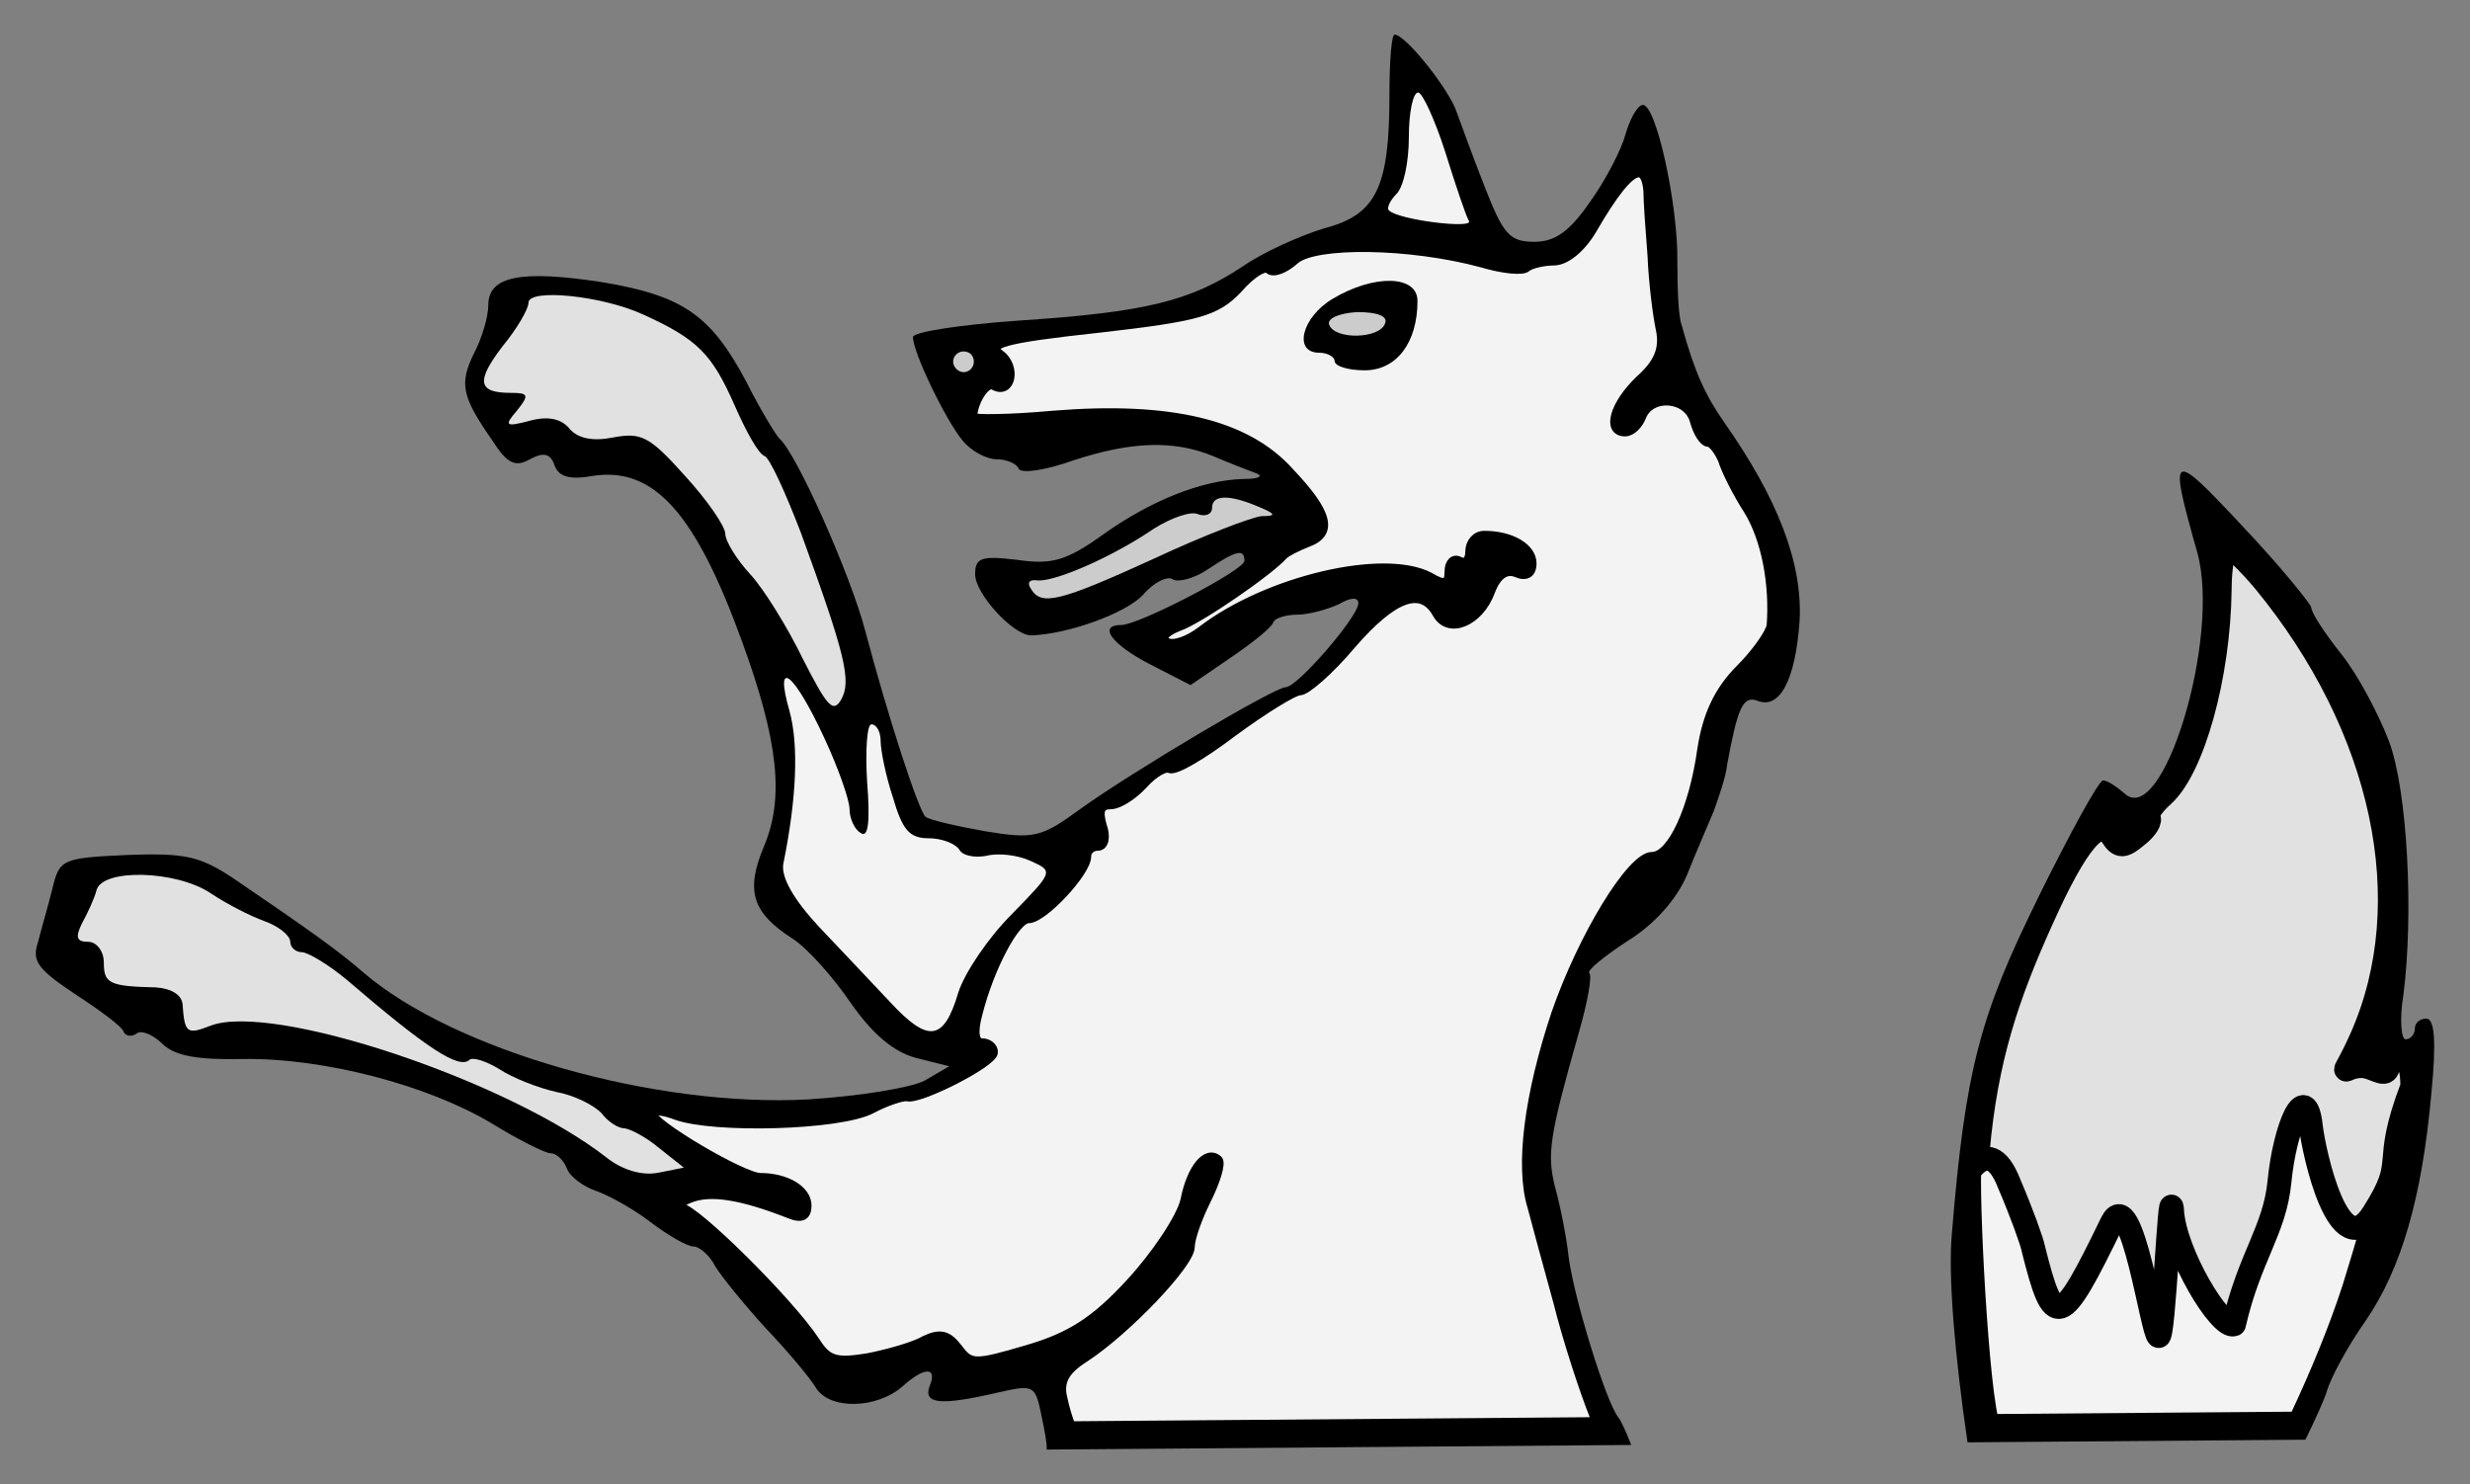
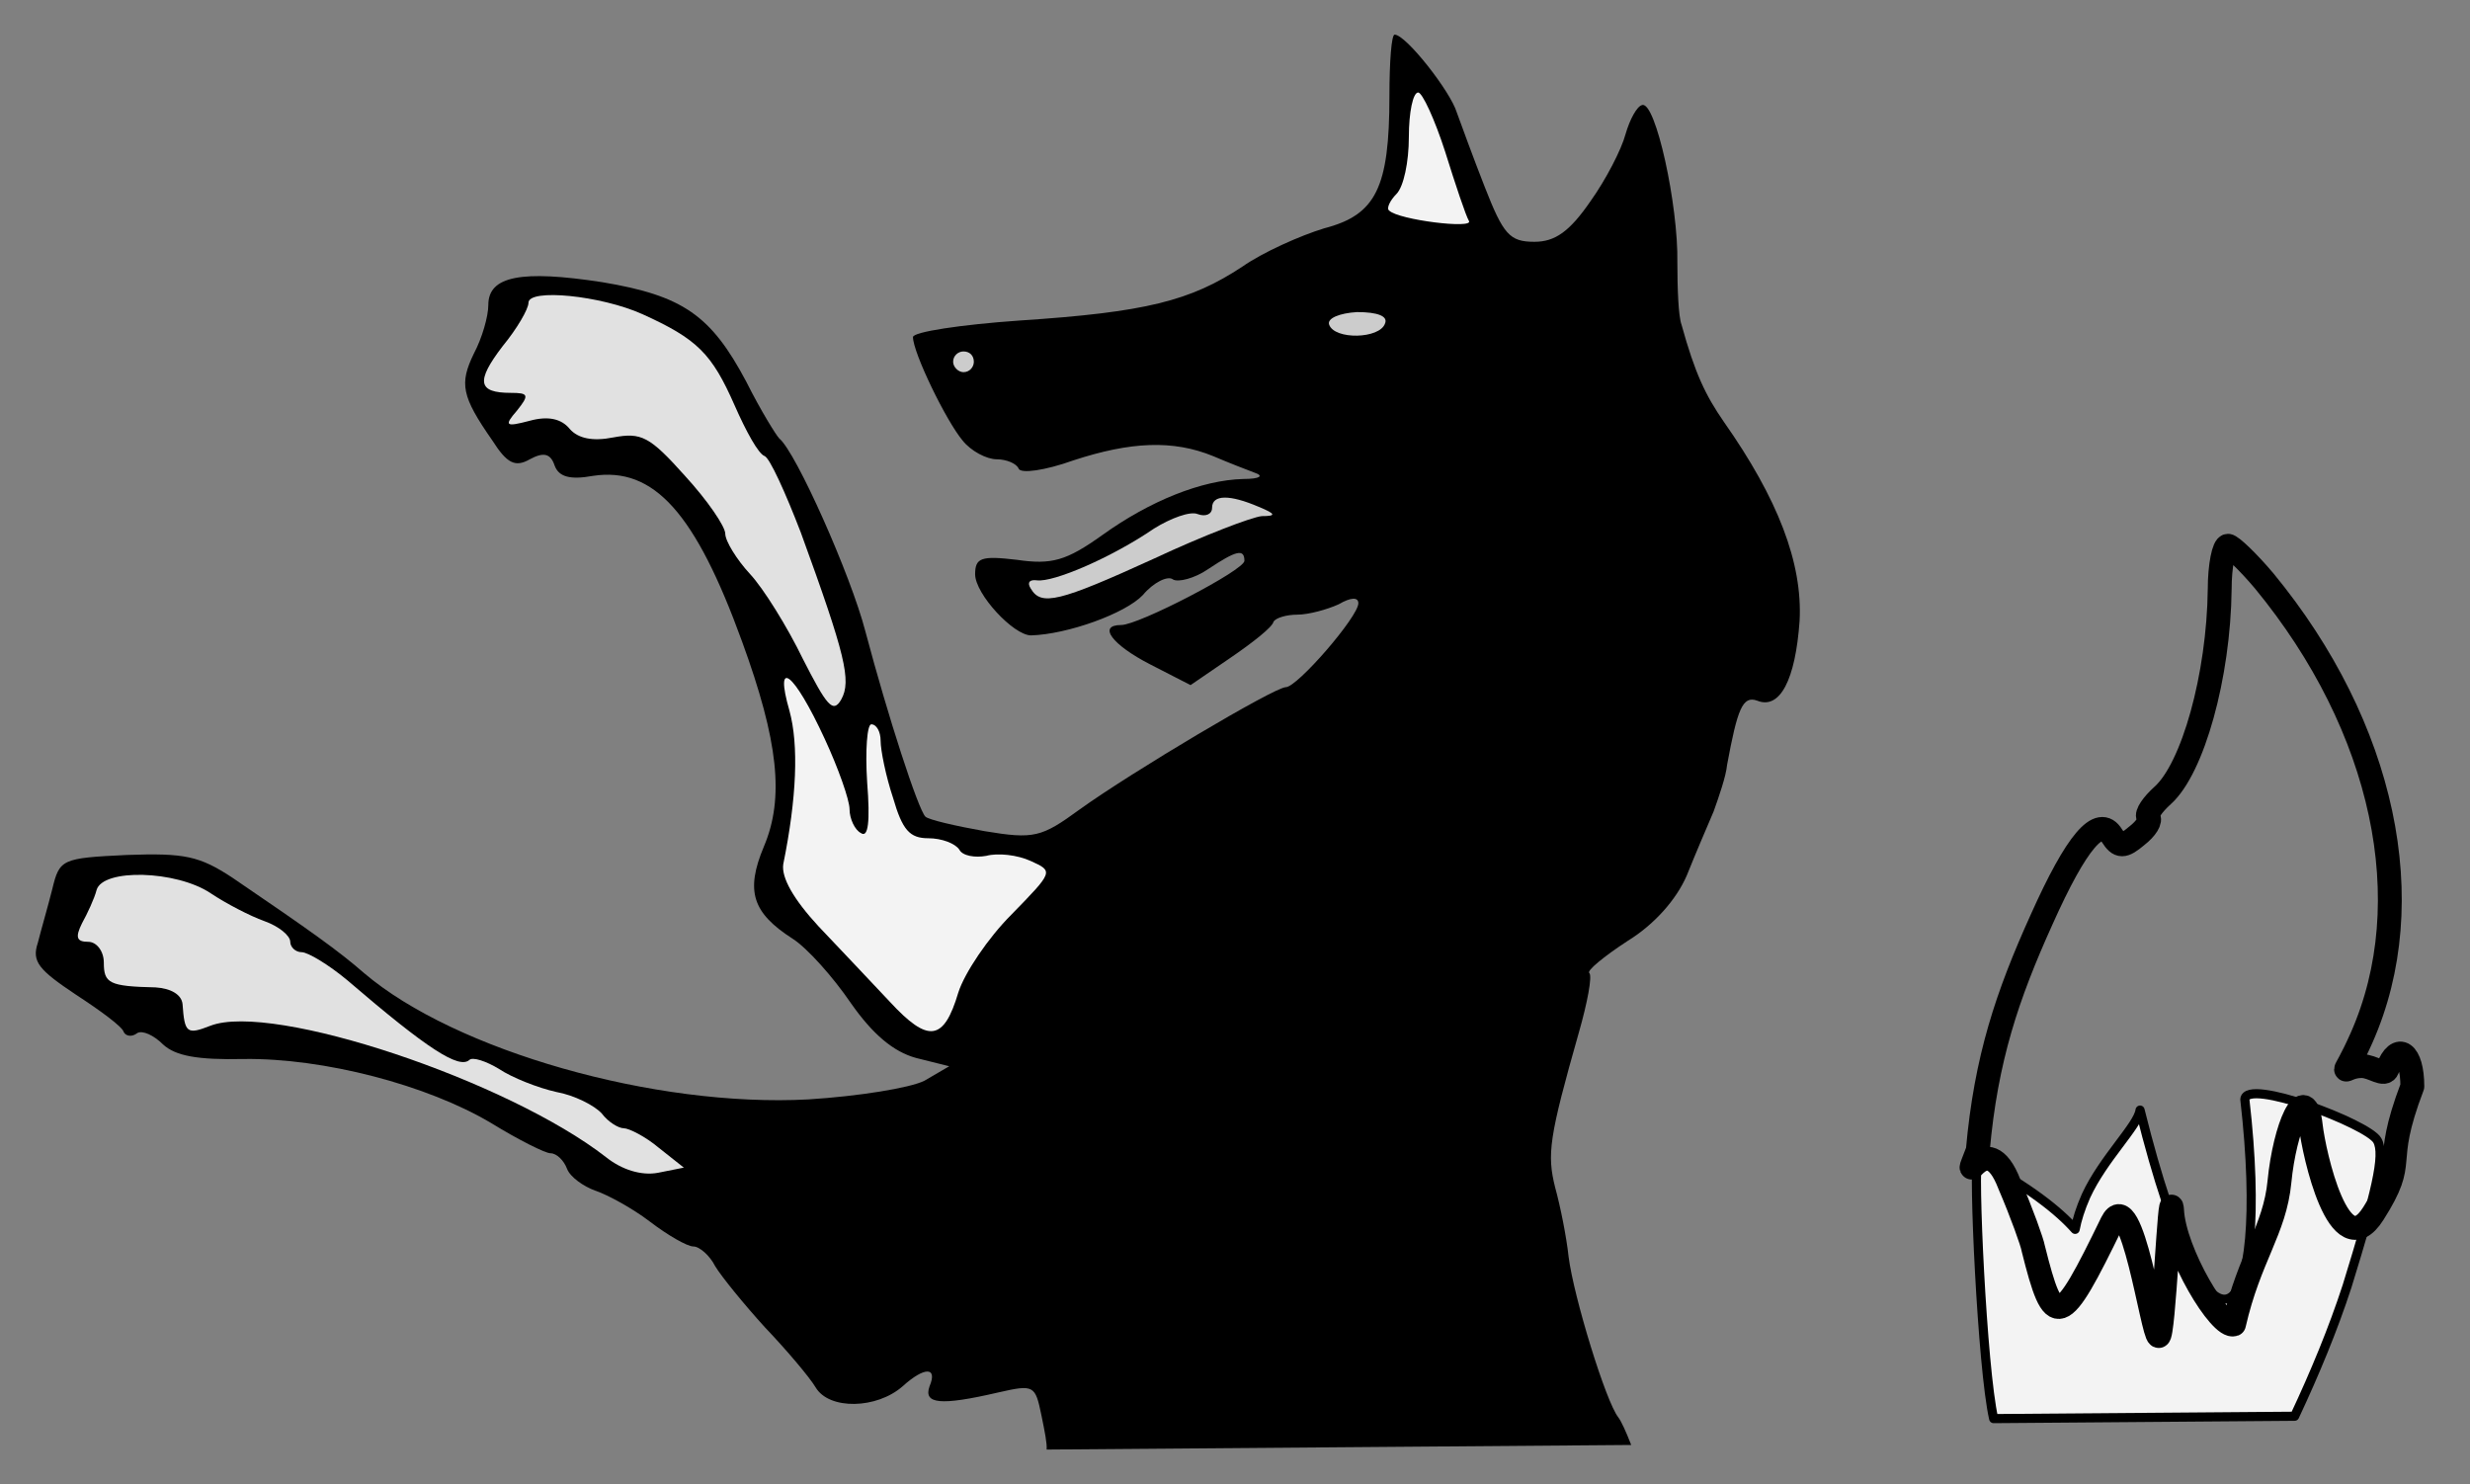
<svg xmlns="http://www.w3.org/2000/svg" version="1.1" viewBox="54 87.927 310.5 186.573" width="310.5" height="186.573">
  <rect x="54" y="87.927" width="310.5" height="186.573" fill="#808080" stroke="none" />
  <defs>
    <clipPath id="artboard_clip_path">
      <path d="M 54 87.927 L 364.5 87.927 L 364.5 274.5 L 54 274.5 Z" />
    </clipPath>
  </defs>
  <g id="Fox,_Demi-" stroke="none" stroke-opacity="1" stroke-dasharray="none" fill="none" fill-opacity="1">
    <title>Fox, Demi-</title>
    <g id="Fox,_Demi-_Art" clip-path="url(#artboard_clip_path)">
      <title>Art</title>
      <g id="Group_25">
        <g id="Graphic_38">
          <title>path1793</title>
-           <path d="M 301.336 269.237 L 343.81 268.905 C 345.119 266.216 346.168 263.904 346.495 262.844 C 347.015 261.022 349.23 256.987 351.444 253.862 C 355.871 247.352 358.473 238.498 359.645 225.348 C 360.296 218.708 360.036 215.973 358.994 215.973 C 358.213 215.973 357.562 216.493 357.562 217.275 C 357.562 217.926 357.042 218.576 356.391 218.576 C 355.87 218.576 355.609 216.103 356.13 212.979 C 357.432 202.823 356.651 187.327 354.308 181.078 C 353.006 177.692 350.403 172.747 348.319 170.143 C 346.236 167.539 344.542 164.933 344.542 164.282 C 344.412 163.761 340.637 159.074 335.95 154.126 C 326.836 144.361 326.574 144.493 330.22 157.383 C 333.214 168.189 325.794 192.406 320.977 187.589 C 320.066 186.808 318.892 186.027 318.371 186.027 C 317.85 186.027 314.206 192.667 310.3 200.609 C 302.879 215.582 301.055 222.353 299.363 243.055 C 298.88 248.288 299.746 258.456 301.336 269.237 Z" fill="black" />
        </g>
        <g id="Graphic_37">
          <title>path2094</title>
          <path d="M 229.314 92.281 C 228.924 92.281 228.663 95.665 228.663 99.962 L 228.663 99.964 C 228.663 111.552 226.97 114.937 220.46 116.629 C 217.465 117.541 212.777 119.623 210.173 121.446 C 203.663 125.743 198.065 127.176 182.18 128.218 C 174.759 128.738 168.769 129.65 168.769 130.301 C 168.769 132.254 172.937 140.847 175.02 143.321 C 176.062 144.623 178.014 145.664 179.316 145.664 C 180.488 145.664 181.789 146.185 182.05 146.836 C 182.31 147.487 185.306 147.097 188.952 145.794 C 196.113 143.451 201.45 143.19 206.528 145.274 C 208.351 146.055 210.696 146.966 211.738 147.356 C 212.91 147.747 212.387 148.138 210.304 148.138 C 205.095 148.268 198.586 150.873 192.597 155.17 C 188.04 158.425 186.216 158.945 181.79 158.294 C 177.363 157.773 176.582 158.033 176.582 160.116 C 176.582 162.59 181.399 167.799 183.612 167.799 C 188.169 167.669 195.46 165.064 197.674 162.72 C 198.976 161.158 200.8 160.246 201.451 160.767 C 202.102 161.158 204.185 160.637 205.877 159.466 C 209.393 157.122 210.434 156.862 210.434 158.424 C 210.434 159.596 197.153 166.495 194.94 166.495 C 191.945 166.495 193.77 168.97 198.587 171.444 L 203.664 174.048 L 208.611 170.663 C 211.476 168.71 213.951 166.756 214.081 166.105 C 214.342 165.584 215.773 165.193 217.075 165.193 C 218.507 165.193 220.85 164.543 222.282 163.892 C 223.845 162.98 224.756 162.98 224.756 163.761 C 224.756 165.454 217.075 174.308 215.643 174.308 C 214.211 174.308 196.243 184.985 189.733 189.672 C 184.915 193.187 184.004 193.447 177.754 192.406 C 174.108 191.755 170.722 190.974 170.331 190.583 C 169.42 189.672 165.645 178.083 162.781 167.276 C 160.958 160.245 154.057 144.753 151.974 143.061 C 151.583 142.67 149.631 139.544 147.808 135.898 C 143.381 127.565 139.864 125.091 129.708 123.399 C 119.553 121.836 115.386 122.617 115.386 126.263 C 115.386 127.695 114.605 130.43 113.564 132.384 C 111.741 136.159 112.001 137.722 115.907 143.321 C 117.73 146.185 118.773 146.706 120.596 145.664 C 122.288 144.753 123.199 144.883 123.72 146.445 C 124.241 147.877 125.672 148.268 128.537 147.747 C 136.219 146.575 141.428 152.435 147.287 168.58 C 151.844 181.08 152.625 188.239 150.021 194.358 C 147.677 199.957 148.588 202.692 153.666 205.947 C 155.489 207.118 158.745 210.765 160.958 214.02 C 163.693 217.926 166.295 220.138 169.16 220.92 L 173.328 221.961 L 170.201 223.786 C 168.378 224.697 161.869 225.738 155.619 226.129 C 136.349 227.171 111.22 220.01 99.762 210.245 C 96.638 207.511 92.992 204.906 83.227 198.266 C 79.061 195.532 77.238 195.142 69.947 195.402 C 61.744 195.792 61.483 195.922 60.571 199.698 C 60.051 201.781 59.14 204.905 58.749 206.467 C 57.968 208.811 58.881 209.854 63.568 212.979 C 66.562 214.932 69.426 217.014 69.556 217.665 C 69.817 218.186 70.597 218.316 71.249 217.795 C 71.9 217.405 73.331 218.055 74.503 219.227 C 76.065 220.659 78.8 221.18 84.659 221.05 C 94.685 220.919 107.704 224.306 115.777 229.123 C 119.162 231.206 122.548 232.898 123.199 232.898 C 123.981 232.898 124.892 233.812 125.282 234.853 C 125.673 235.895 127.365 237.066 128.797 237.587 C 130.36 238.108 133.486 239.8 135.699 241.493 C 137.912 243.185 140.385 244.617 141.167 244.617 C 141.948 244.617 143.249 245.788 143.9 247.09 C 144.682 248.392 147.547 251.909 150.151 254.773 C 152.885 257.638 155.749 261.024 156.53 262.326 C 158.223 265.19 164.212 265.058 167.467 262.193 C 170.202 259.72 171.894 259.72 170.852 262.193 C 170.071 264.407 172.155 264.669 179.446 262.977 C 184.003 261.935 184.135 262.065 184.916 265.841 C 185.357 267.998 185.629 269.342 185.572 270.146 L 259.058 269.569 C 258.4 267.889 257.823 266.615 257.438 266.101 C 255.875 264.148 251.838 250.997 251.187 245.919 C 250.926 243.445 250.146 239.54 249.495 237.197 C 248.453 233.03 248.715 230.946 252.491 217.665 C 253.533 214.019 254.183 210.635 253.793 210.245 C 253.402 209.984 255.615 208.16 258.609 206.207 C 261.995 204.124 264.73 201 266.032 198.006 C 267.074 195.402 268.635 191.755 269.417 189.932 C 270.068 188.109 270.979 185.506 271.109 184.074 C 272.411 177.043 273.061 175.35 274.884 176.001 C 277.749 177.172 279.703 173.396 280.224 165.975 C 280.614 158.683 277.489 150.61 270.718 140.975 C 268.375 137.59 267.074 134.858 265.381 128.738 C 264.991 127.697 264.858 124.18 264.858 120.925 C 264.988 113.764 262.125 100.613 260.432 101.133 C 259.781 101.264 258.87 102.958 258.349 104.781 C 257.828 106.734 255.876 110.508 253.923 113.243 C 251.319 117.018 249.495 118.322 246.891 118.322 C 243.766 118.322 242.986 117.409 240.642 111.42 C 239.21 107.774 237.646 103.479 237.125 102.047 C 236.344 99.443 230.747 92.281 229.314 92.281 Z" fill="black" />
        </g>
        <g id="Graphic_36">
          <title>path1799</title>
          <path d="M 304.619 266.254 L 342.452 265.958 C 344.988 260.56 347.293 255.002 349.047 249.613 C 352.619 238.01 353.888 233.103 352.846 231.28 C 351.675 229.197 336.327 223.399 336.197 226.134 C 339.53 255.21 331.931 263.257 323.024 227.474 C 322.789 229.406 318.397 233.554 316.234 238.245 C 315.509 239.883 315.087 241.277 314.863 242.464 C 312.819 240.154 309.097 237.172 302.622 233.689 C 302.006 234.304 303.17 259.945 304.619 266.254 Z" fill="#f3f3f3" />
          <path d="M 304.619 266.254 L 342.452 265.958 C 344.988 260.56 347.293 255.002 349.047 249.613 C 352.619 238.01 353.888 233.103 352.846 231.28 C 351.675 229.197 336.327 223.399 336.197 226.134 C 339.53 255.21 331.931 263.257 323.024 227.474 C 322.789 229.406 318.397 233.554 316.234 238.245 C 315.509 239.883 315.087 241.277 314.863 242.464 C 312.819 240.154 309.097 237.172 302.622 233.689 C 302.006 234.304 303.17 259.945 304.619 266.254 Z" stroke="black" stroke-linecap="butt" stroke-linejoin="round" stroke-width="1.149" />
        </g>
        <g id="Graphic_35">
          <title>path2051</title>
-           <path d="M 259.9 109.649 C 258.74 109.78 256.817 112.182 254.132 116.82 C 252.83 119.034 250.877 120.726 249.315 120.726 C 248.013 120.726 246.451 121.116 245.93 121.507 C 245.54 122.028 242.934 121.767 240.33 120.986 C 231.216 118.512 219.239 118.382 216.765 120.595 C 215.463 121.767 214.029 122.288 213.509 121.767 C 212.988 121.246 211.296 122.29 209.603 124.243 C 206.869 127.107 204.656 127.757 192.027 129.19 C 180.048 130.492 177.965 131.142 179.657 132.444 C 181.871 134.007 181.09 137.652 178.876 136.35 C 177.965 135.829 176.273 138.434 176.273 140.387 C 176.273 140.648 180.828 140.648 186.427 140.127 C 201.009 138.955 210.644 141.167 216.112 147.287 C 221.06 152.495 221.583 154.97 218.328 156.141 C 217.026 156.662 215.722 157.313 215.331 157.704 C 213.639 159.657 204.785 165.777 202.181 166.688 C 200.488 167.339 199.837 168.12 200.619 168.641 C 201.4 169.162 203.354 168.511 205.047 167.209 C 213.38 160.829 227.962 157.443 233.691 160.437 C 235.644 161.609 236.165 161.349 236.165 159.786 C 236.165 158.615 236.815 158.094 237.466 158.485 C 238.248 158.875 238.768 158.355 238.768 157.313 C 238.768 156.141 239.549 155.23 240.591 155.23 C 243.976 155.23 246.581 156.792 246.581 158.745 C 246.581 160.047 245.8 160.437 244.629 159.917 C 243.327 159.396 242.153 160.177 241.372 162.26 C 239.94 166.166 236.035 167.728 234.602 164.994 C 232.649 161.608 229.133 162.912 223.925 168.901 C 221.191 172.156 218.198 174.759 217.416 174.759 C 216.635 174.759 212.858 177.104 208.952 179.969 C 205.177 182.833 201.66 184.916 201.009 184.525 C 200.488 184.265 199.057 185.046 197.755 186.478 C 196.453 187.91 194.63 189.082 193.589 189.082 C 192.287 189.082 192.027 189.862 192.547 191.685 C 193.068 193.117 192.808 194.291 192.027 194.291 C 191.245 194.291 190.595 194.812 190.595 195.593 C 190.595 197.546 185.125 203.404 183.302 203.404 C 181.61 203.404 178.356 209.654 176.923 215.382 C 176.272 217.726 176.533 219.028 177.444 219.028 C 178.225 219.028 178.876 219.55 178.876 220.201 C 178.876 221.503 169.631 226.19 168.069 225.799 C 167.548 225.669 165.466 226.32 163.513 227.361 C 159.476 229.445 143.722 229.835 139.034 228.142 C 137.342 227.491 135.91 227.361 135.91 227.882 C 135.91 229.184 147.368 235.955 149.581 235.955 C 152.836 235.955 155.439 237.517 155.439 239.47 C 155.439 240.773 154.789 241.163 153.226 240.512 C 147.237 238.168 143.331 237.517 140.727 238.559 C 139.164 239.21 138.644 239.731 139.555 239.731 C 141.378 239.861 153.226 251.578 156.481 256.526 C 158.043 259 159.086 259.26 163.122 258.609 C 165.726 258.088 168.98 257.177 170.282 256.396 C 172.235 255.485 173.146 255.745 174.448 257.437 C 176.01 259.521 176.532 259.521 183.172 257.568 C 188.51 256.005 191.635 254.054 196.062 249.236 C 199.317 245.721 202.443 241.033 202.964 238.819 C 203.745 234.783 205.698 232.44 207.13 233.742 C 207.52 234.133 206.87 236.346 205.698 238.689 C 204.526 241.033 203.615 243.636 203.615 244.678 C 203.615 246.761 195.542 255.224 190.334 258.609 C 187.86 260.171 187.077 261.605 187.598 263.688 C 187.875 264.978 188.216 266.126 188.615 267.165 L 254.679 266.647 C 254.582 266.398 254.491 266.151 254.392 265.901 C 253.09 262.646 251.007 256.267 249.836 251.579 C 248.534 246.892 247.102 241.554 246.581 239.6 C 245.019 234.523 246.19 225.538 249.575 215.382 C 252.961 205.617 259.08 195.593 261.684 195.593 C 264.158 195.593 266.891 189.603 267.933 182.182 C 268.584 177.885 270.018 174.76 272.752 172.026 C 274.835 169.942 276.527 167.469 276.657 166.558 C 277.048 161.35 276.007 155.751 273.793 152.106 C 272.361 149.892 270.929 147.027 270.539 145.725 C 270.018 144.553 269.235 143.512 268.714 143.512 C 268.193 143.512 267.412 142.34 267.022 140.908 C 266.241 137.783 261.554 137.393 260.383 140.257 C 259.992 141.299 259.081 142.21 258.3 142.21 C 255.956 142.21 256.867 138.823 260.122 135.699 C 262.466 133.615 263.247 131.794 262.726 129.32 C 262.335 127.497 261.815 123.33 261.684 120.075 C 261.424 116.82 261.164 113.175 261.164 111.873 C 261.017 110.311 260.596 109.57 259.9 109.649 Z" fill="#f3f3f3" />
          <path d="M 259.9 109.649 C 258.74 109.78 256.817 112.182 254.132 116.82 C 252.83 119.034 250.877 120.726 249.315 120.726 C 248.013 120.726 246.451 121.116 245.93 121.507 C 245.54 122.028 242.934 121.767 240.33 120.986 C 231.216 118.512 219.239 118.382 216.765 120.595 C 215.463 121.767 214.029 122.288 213.509 121.767 C 212.988 121.246 211.296 122.29 209.603 124.243 C 206.869 127.107 204.656 127.757 192.027 129.19 C 180.048 130.492 177.965 131.142 179.657 132.444 C 181.871 134.007 181.09 137.652 178.876 136.35 C 177.965 135.829 176.273 138.434 176.273 140.387 C 176.273 140.648 180.828 140.648 186.427 140.127 C 201.009 138.955 210.644 141.167 216.112 147.287 C 221.06 152.495 221.583 154.97 218.328 156.141 C 217.026 156.662 215.722 157.313 215.331 157.704 C 213.639 159.657 204.785 165.777 202.181 166.688 C 200.488 167.339 199.837 168.12 200.619 168.641 C 201.4 169.162 203.354 168.511 205.047 167.209 C 213.38 160.829 227.962 157.443 233.691 160.437 C 235.644 161.609 236.165 161.349 236.165 159.786 C 236.165 158.615 236.815 158.094 237.466 158.485 C 238.248 158.875 238.768 158.355 238.768 157.313 C 238.768 156.141 239.549 155.23 240.591 155.23 C 243.976 155.23 246.581 156.792 246.581 158.745 C 246.581 160.047 245.8 160.437 244.629 159.917 C 243.327 159.396 242.153 160.177 241.372 162.26 C 239.94 166.166 236.035 167.728 234.602 164.994 C 232.649 161.608 229.133 162.912 223.925 168.901 C 221.191 172.156 218.198 174.759 217.416 174.759 C 216.635 174.759 212.858 177.104 208.952 179.969 C 205.177 182.833 201.66 184.916 201.009 184.525 C 200.488 184.265 199.057 185.046 197.755 186.478 C 196.453 187.91 194.63 189.082 193.589 189.082 C 192.287 189.082 192.027 189.862 192.547 191.685 C 193.068 193.117 192.808 194.291 192.027 194.291 C 191.245 194.291 190.595 194.812 190.595 195.593 C 190.595 197.546 185.125 203.404 183.302 203.404 C 181.61 203.404 178.356 209.654 176.923 215.382 C 176.272 217.726 176.533 219.028 177.444 219.028 C 178.225 219.028 178.876 219.55 178.876 220.201 C 178.876 221.503 169.631 226.19 168.069 225.799 C 167.548 225.669 165.466 226.32 163.513 227.361 C 159.476 229.445 143.722 229.835 139.034 228.142 C 137.342 227.491 135.91 227.361 135.91 227.882 C 135.91 229.184 147.368 235.955 149.581 235.955 C 152.836 235.955 155.439 237.517 155.439 239.47 C 155.439 240.773 154.789 241.163 153.226 240.512 C 147.237 238.168 143.331 237.517 140.727 238.559 C 139.164 239.21 138.644 239.731 139.555 239.731 C 141.378 239.861 153.226 251.578 156.481 256.526 C 158.043 259 159.086 259.26 163.122 258.609 C 165.726 258.088 168.98 257.177 170.282 256.396 C 172.235 255.485 173.146 255.745 174.448 257.437 C 176.01 259.521 176.532 259.521 183.172 257.568 C 188.51 256.005 191.635 254.054 196.062 249.236 C 199.317 245.721 202.443 241.033 202.964 238.819 C 203.745 234.783 205.698 232.44 207.13 233.742 C 207.52 234.133 206.87 236.346 205.698 238.689 C 204.526 241.033 203.615 243.636 203.615 244.678 C 203.615 246.761 195.542 255.224 190.334 258.609 C 187.86 260.171 187.077 261.605 187.598 263.688 C 187.875 264.978 188.216 266.126 188.615 267.165 L 254.679 266.647 C 254.582 266.398 254.491 266.151 254.392 265.901 C 253.09 262.646 251.007 256.267 249.836 251.579 C 248.534 246.892 247.102 241.554 246.581 239.6 C 245.019 234.523 246.19 225.538 249.575 215.382 C 252.961 205.617 259.08 195.593 261.684 195.593 C 264.158 195.593 266.891 189.603 267.933 182.182 C 268.584 177.885 270.018 174.76 272.752 172.026 C 274.835 169.942 276.527 167.469 276.657 166.558 C 277.048 161.35 276.007 155.751 273.793 152.106 C 272.361 149.892 270.929 147.027 270.539 145.725 C 270.018 144.553 269.235 143.512 268.714 143.512 C 268.193 143.512 267.412 142.34 267.022 140.908 C 266.241 137.783 261.554 137.393 260.383 140.257 C 259.992 141.299 259.081 142.21 258.3 142.21 C 255.956 142.21 256.867 138.823 260.122 135.699 C 262.466 133.615 263.247 131.794 262.726 129.32 C 262.335 127.497 261.815 123.33 261.684 120.075 C 261.424 116.82 261.164 113.175 261.164 111.873 C 261.017 110.311 260.596 109.57 259.9 109.649 Z" stroke="black" stroke-linecap="butt" stroke-linejoin="round" stroke-width="1.149" />
        </g>
        <g id="Graphic_34">
          <title>path1811</title>
-           <path d="M 338.634 160.958 C 353.737 179.317 358.424 201.321 350.873 218.377 C 348.269 224.237 348.269 221.938 350.873 221.938 C 352.305 221.938 353.737 223.325 354.128 222.284 C 355.43 218.898 357.252 220.2 357.252 224.497 C 353.257 234.966 356.896 233.331 352.339 240.492 C 348.042 247.263 344.883 232.892 344.493 229.507 C 343.842 223.518 341.2 229.688 340.549 236.459 C 339.963 242.57 336.766 245.94 334.834 254.402 C 333.141 255.053 327.306 245.391 327.046 240.053 C 326.785 236.407 326.004 256.136 325.353 255.876 C 324.572 255.615 321.968 236.668 319.494 241.616 C 312.984 255.026 312.203 255.287 309.599 244.871 C 309.468 244.089 308.166 240.444 306.604 236.798 C 303.609 228.986 300.282 238.667 302.626 232.547 C 303.653 220.991 306.329 213.073 310.64 203.534 C 315.067 193.639 317.931 190.384 319.494 192.988 C 320.405 194.42 320.926 194.42 322.619 192.988 C 323.791 192.077 324.442 191.035 324.051 190.644 C 323.79 190.254 324.572 189.082 325.874 187.91 C 329.65 184.525 332.905 172.937 333.035 162 C 333.035 159.005 333.556 156.531 334.076 156.531 C 334.467 156.531 336.55 158.485 338.634 160.958 Z" fill="#e1e1e1" />
          <path d="M 338.634 160.958 C 353.737 179.317 358.424 201.321 350.873 218.377 C 348.269 224.237 348.269 221.938 350.873 221.938 C 352.305 221.938 353.737 223.325 354.128 222.284 C 355.43 218.898 357.252 220.2 357.252 224.497 C 353.257 234.966 356.896 233.331 352.339 240.492 C 348.042 247.263 344.883 232.892 344.493 229.507 C 343.842 223.518 341.2 229.688 340.549 236.459 C 339.963 242.57 336.766 245.94 334.834 254.402 C 333.141 255.053 327.306 245.391 327.046 240.053 C 326.785 236.407 326.004 256.136 325.353 255.876 C 324.572 255.615 321.968 236.668 319.494 241.616 C 312.984 255.026 312.203 255.287 309.599 244.871 C 309.468 244.089 308.166 240.444 306.604 236.798 C 303.609 228.986 300.282 238.667 302.626 232.547 C 303.653 220.991 306.329 213.073 310.64 203.534 C 315.067 193.639 317.931 190.384 319.494 192.988 C 320.405 194.42 320.926 194.42 322.619 192.988 C 323.791 192.077 324.442 191.035 324.051 190.644 C 323.79 190.254 324.572 189.082 325.874 187.91 C 329.65 184.525 332.905 172.937 333.035 162 C 333.035 159.005 333.556 156.531 334.076 156.531 C 334.467 156.531 336.55 158.485 338.634 160.958 Z" stroke="black" stroke-linecap="butt" stroke-linejoin="round" stroke-width="3" />
        </g>
        <g id="Graphic_33">
          <title>path1796</title>
          <path d="M 235.662 106.976 C 236.964 111.142 238.266 115.049 238.657 115.699 C 239.308 116.741 229.803 115.569 228.631 114.397 C 228.241 114.137 228.762 113.095 229.543 112.314 C 230.454 111.403 231.105 108.278 231.105 105.153 C 231.105 102.028 231.626 99.554 232.277 99.554 C 232.798 99.554 234.36 102.94 235.662 106.976 Z" fill="#f3f3f3" />
        </g>
        <g id="Graphic_32">
          <title>path1802</title>
          <path d="M 134.756 127.418 C 141.656 130.543 143.479 132.365 146.344 138.875 C 147.776 142.131 149.338 144.995 150.119 145.255 C 150.77 145.516 152.723 149.812 154.677 154.89 C 160.275 170.254 161.056 173.509 159.754 175.853 C 158.713 177.676 157.932 176.634 154.937 170.775 C 152.984 166.739 149.989 161.921 148.297 160.098 C 146.604 158.276 145.172 155.932 145.172 155.02 C 145.172 154.109 142.958 150.854 140.094 147.729 C 135.667 142.781 134.625 142.261 131.11 142.912 C 128.506 143.433 126.683 143.042 125.641 141.87 C 124.6 140.568 122.907 140.177 120.564 140.828 C 117.569 141.61 117.309 141.479 119.001 139.526 C 120.564 137.573 120.433 137.313 118.22 137.313 C 114.053 137.313 113.793 135.881 117.178 131.454 C 119.001 129.24 120.433 126.767 120.433 125.985 C 120.433 124.163 129.548 125.074 134.756 127.418 Z" fill="#e1e1e1" />
        </g>
        <g id="Graphic_31">
          <title>path1805</title>
          <path d="M 176.42 133.407 C 176.42 134.058 175.899 134.709 175.118 134.709 C 174.467 134.709 173.816 134.058 173.816 133.407 C 173.816 132.626 174.467 132.105 175.118 132.105 C 175.899 132.105 176.42 132.626 176.42 133.407 Z" fill="#ccc" />
        </g>
        <g id="Graphic_30">
          <title>path1808</title>
          <path d="M 212.226 151.635 C 214.439 152.547 214.439 152.807 212.616 152.807 C 211.314 152.937 205.195 155.281 199.075 158.145 C 187.097 163.614 184.883 164.135 183.581 161.921 C 183.06 161.14 183.451 160.749 184.362 160.88 C 186.446 161.14 193.737 158.015 199.075 154.369 C 201.158 153.067 203.632 152.156 204.544 152.547 C 205.585 152.937 206.367 152.547 206.367 151.765 C 206.367 150.073 208.58 150.073 212.226 151.635 Z" fill="#ccc" />
        </g>
        <g id="Graphic_29">
          <title>path1814</title>
          <path d="M 157.671 180.8 C 159.364 184.446 160.796 188.482 160.796 189.654 C 160.796 190.826 161.447 192.258 162.228 192.649 C 163.14 193.3 163.4 191.217 163.009 186.269 C 162.749 182.233 163.009 178.978 163.53 178.978 C 164.181 178.978 164.702 179.889 164.702 181.061 C 164.702 182.233 165.353 185.488 166.264 188.222 C 167.436 192.258 168.348 193.3 170.691 193.3 C 172.384 193.3 174.077 193.951 174.597 194.732 C 174.988 195.513 176.55 195.774 177.983 195.513 C 179.415 195.123 181.889 195.383 183.581 196.164 C 186.446 197.466 186.446 197.466 181.107 202.935 C 178.243 205.799 175.248 210.226 174.467 212.7 C 172.644 218.819 170.691 219.08 165.874 213.872 C 163.66 211.528 159.624 207.232 156.89 204.367 C 153.765 200.982 152.203 198.248 152.463 196.555 C 154.156 188.222 154.416 181.582 153.244 177.285 C 151.291 170.515 153.765 172.337 157.671 180.8 Z" fill="#f3f3f3" />
        </g>
        <g id="Graphic_28">
          <title>path1817</title>
          <path d="M 80.461 200.201 C 82.414 201.503 85.409 203.065 87.232 203.716 C 89.055 204.367 90.487 205.539 90.487 206.32 C 90.487 206.971 91.138 207.622 91.919 207.622 C 92.7 207.622 95.304 209.185 97.648 211.138 C 107.804 219.861 111.71 222.335 113.012 221.163 C 113.402 220.773 115.095 221.293 116.788 222.335 C 118.35 223.377 121.605 224.679 123.949 225.199 C 126.162 225.59 128.766 226.892 129.678 227.934 C 130.459 228.975 131.761 229.756 132.412 229.756 C 133.063 229.756 135.146 230.798 136.839 232.23 L 139.964 234.704 L 136.709 235.355 C 134.625 235.746 132.152 234.965 130.199 233.402 C 117.829 223.767 88.273 213.872 80.461 216.866 C 77.467 218.038 77.206 217.778 76.946 214.132 C 76.816 212.96 75.514 212.179 73.561 212.049 C 67.702 211.919 67.051 211.528 67.051 208.924 C 67.051 207.492 66.139 206.32 65.098 206.32 C 63.665 206.32 63.405 205.799 64.316 203.976 C 64.967 202.805 65.879 200.852 66.139 199.81 C 66.92 197.076 76.165 197.336 80.461 200.2 Z" fill="#e1e1e1" />
        </g>
        <g id="Graphic_27">
          <title>path1832</title>
          <path d="M 221.514 125.494 C 217.608 127.838 216.567 132.265 219.822 132.265 C 220.863 132.265 221.775 132.786 221.775 133.307 C 221.775 133.958 223.467 134.478 225.551 134.478 C 229.587 134.478 232.191 130.963 232.191 125.755 C 232.191 122.5 226.722 122.37 221.514 125.494 Z" fill="black" />
        </g>
        <g id="Graphic_26">
          <title>path1835</title>
          <path d="M 228.11 128.589 C 227.459 130.543 221.731 130.673 221.079 128.72 C 220.819 127.939 222.382 127.288 224.595 127.157 C 227.199 127.157 228.501 127.678 228.11 128.59 Z" fill="#ccc" />
        </g>
      </g>
    </g>
  </g>
</svg>